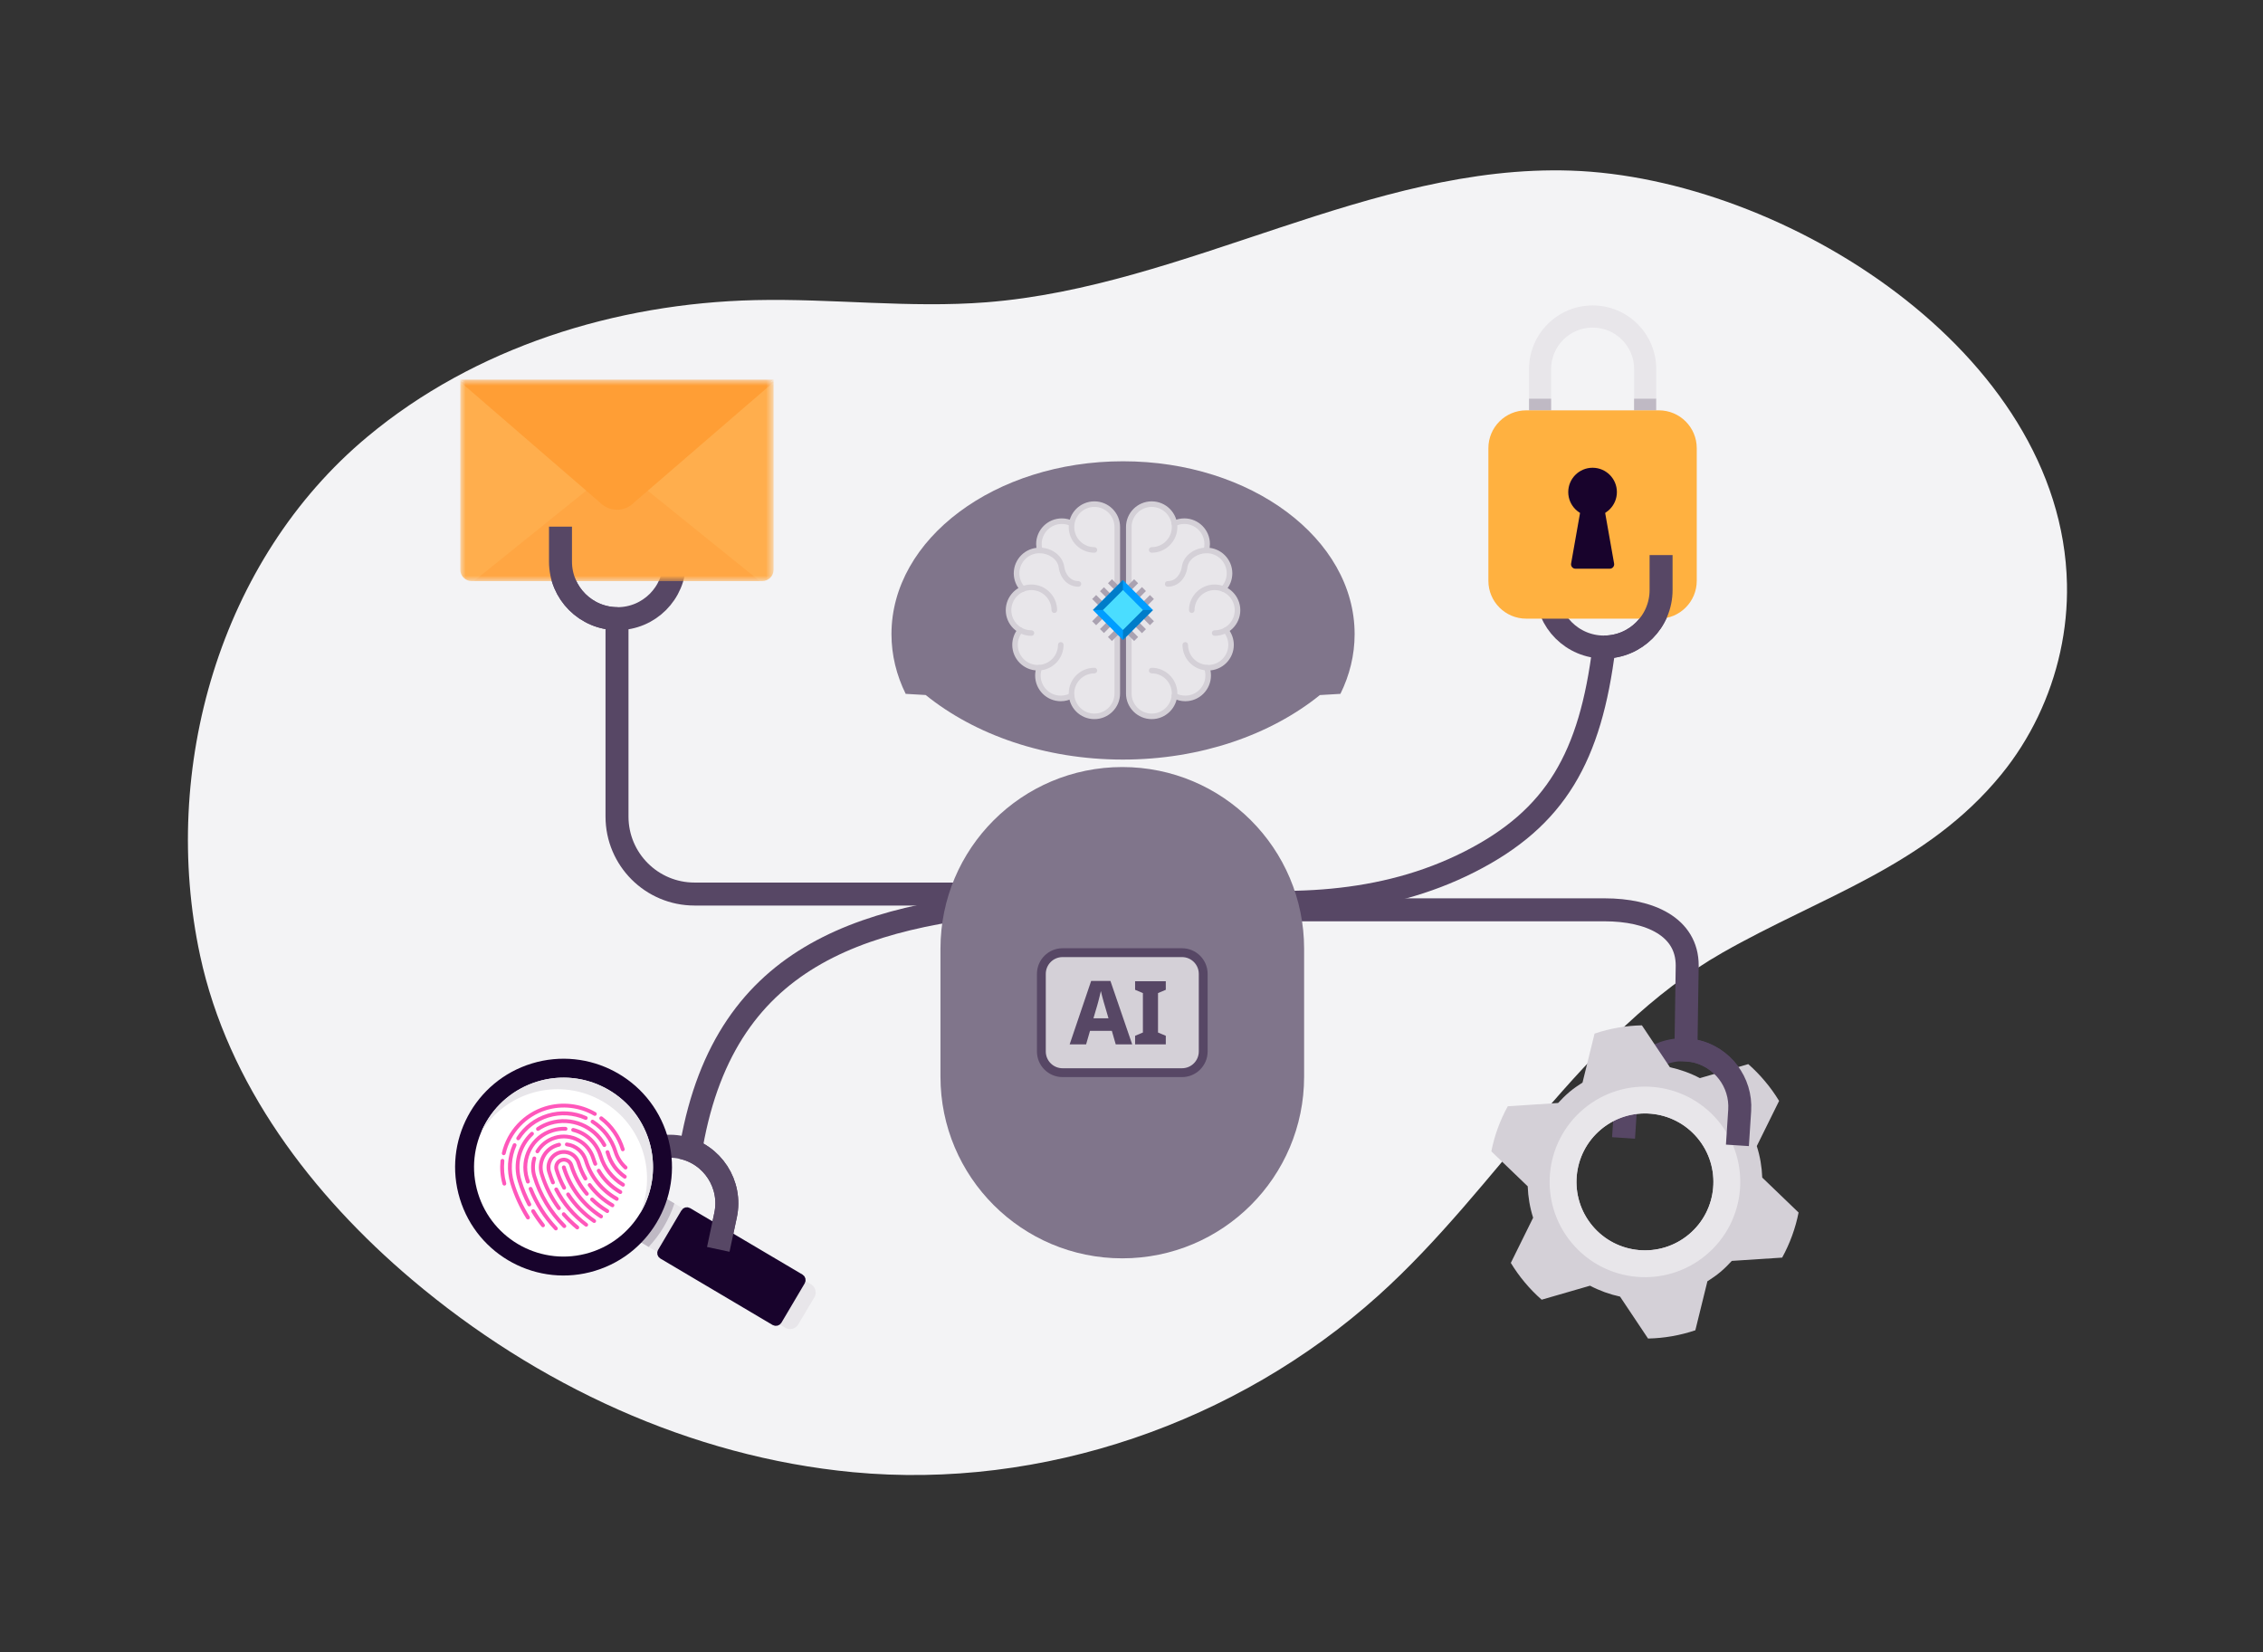
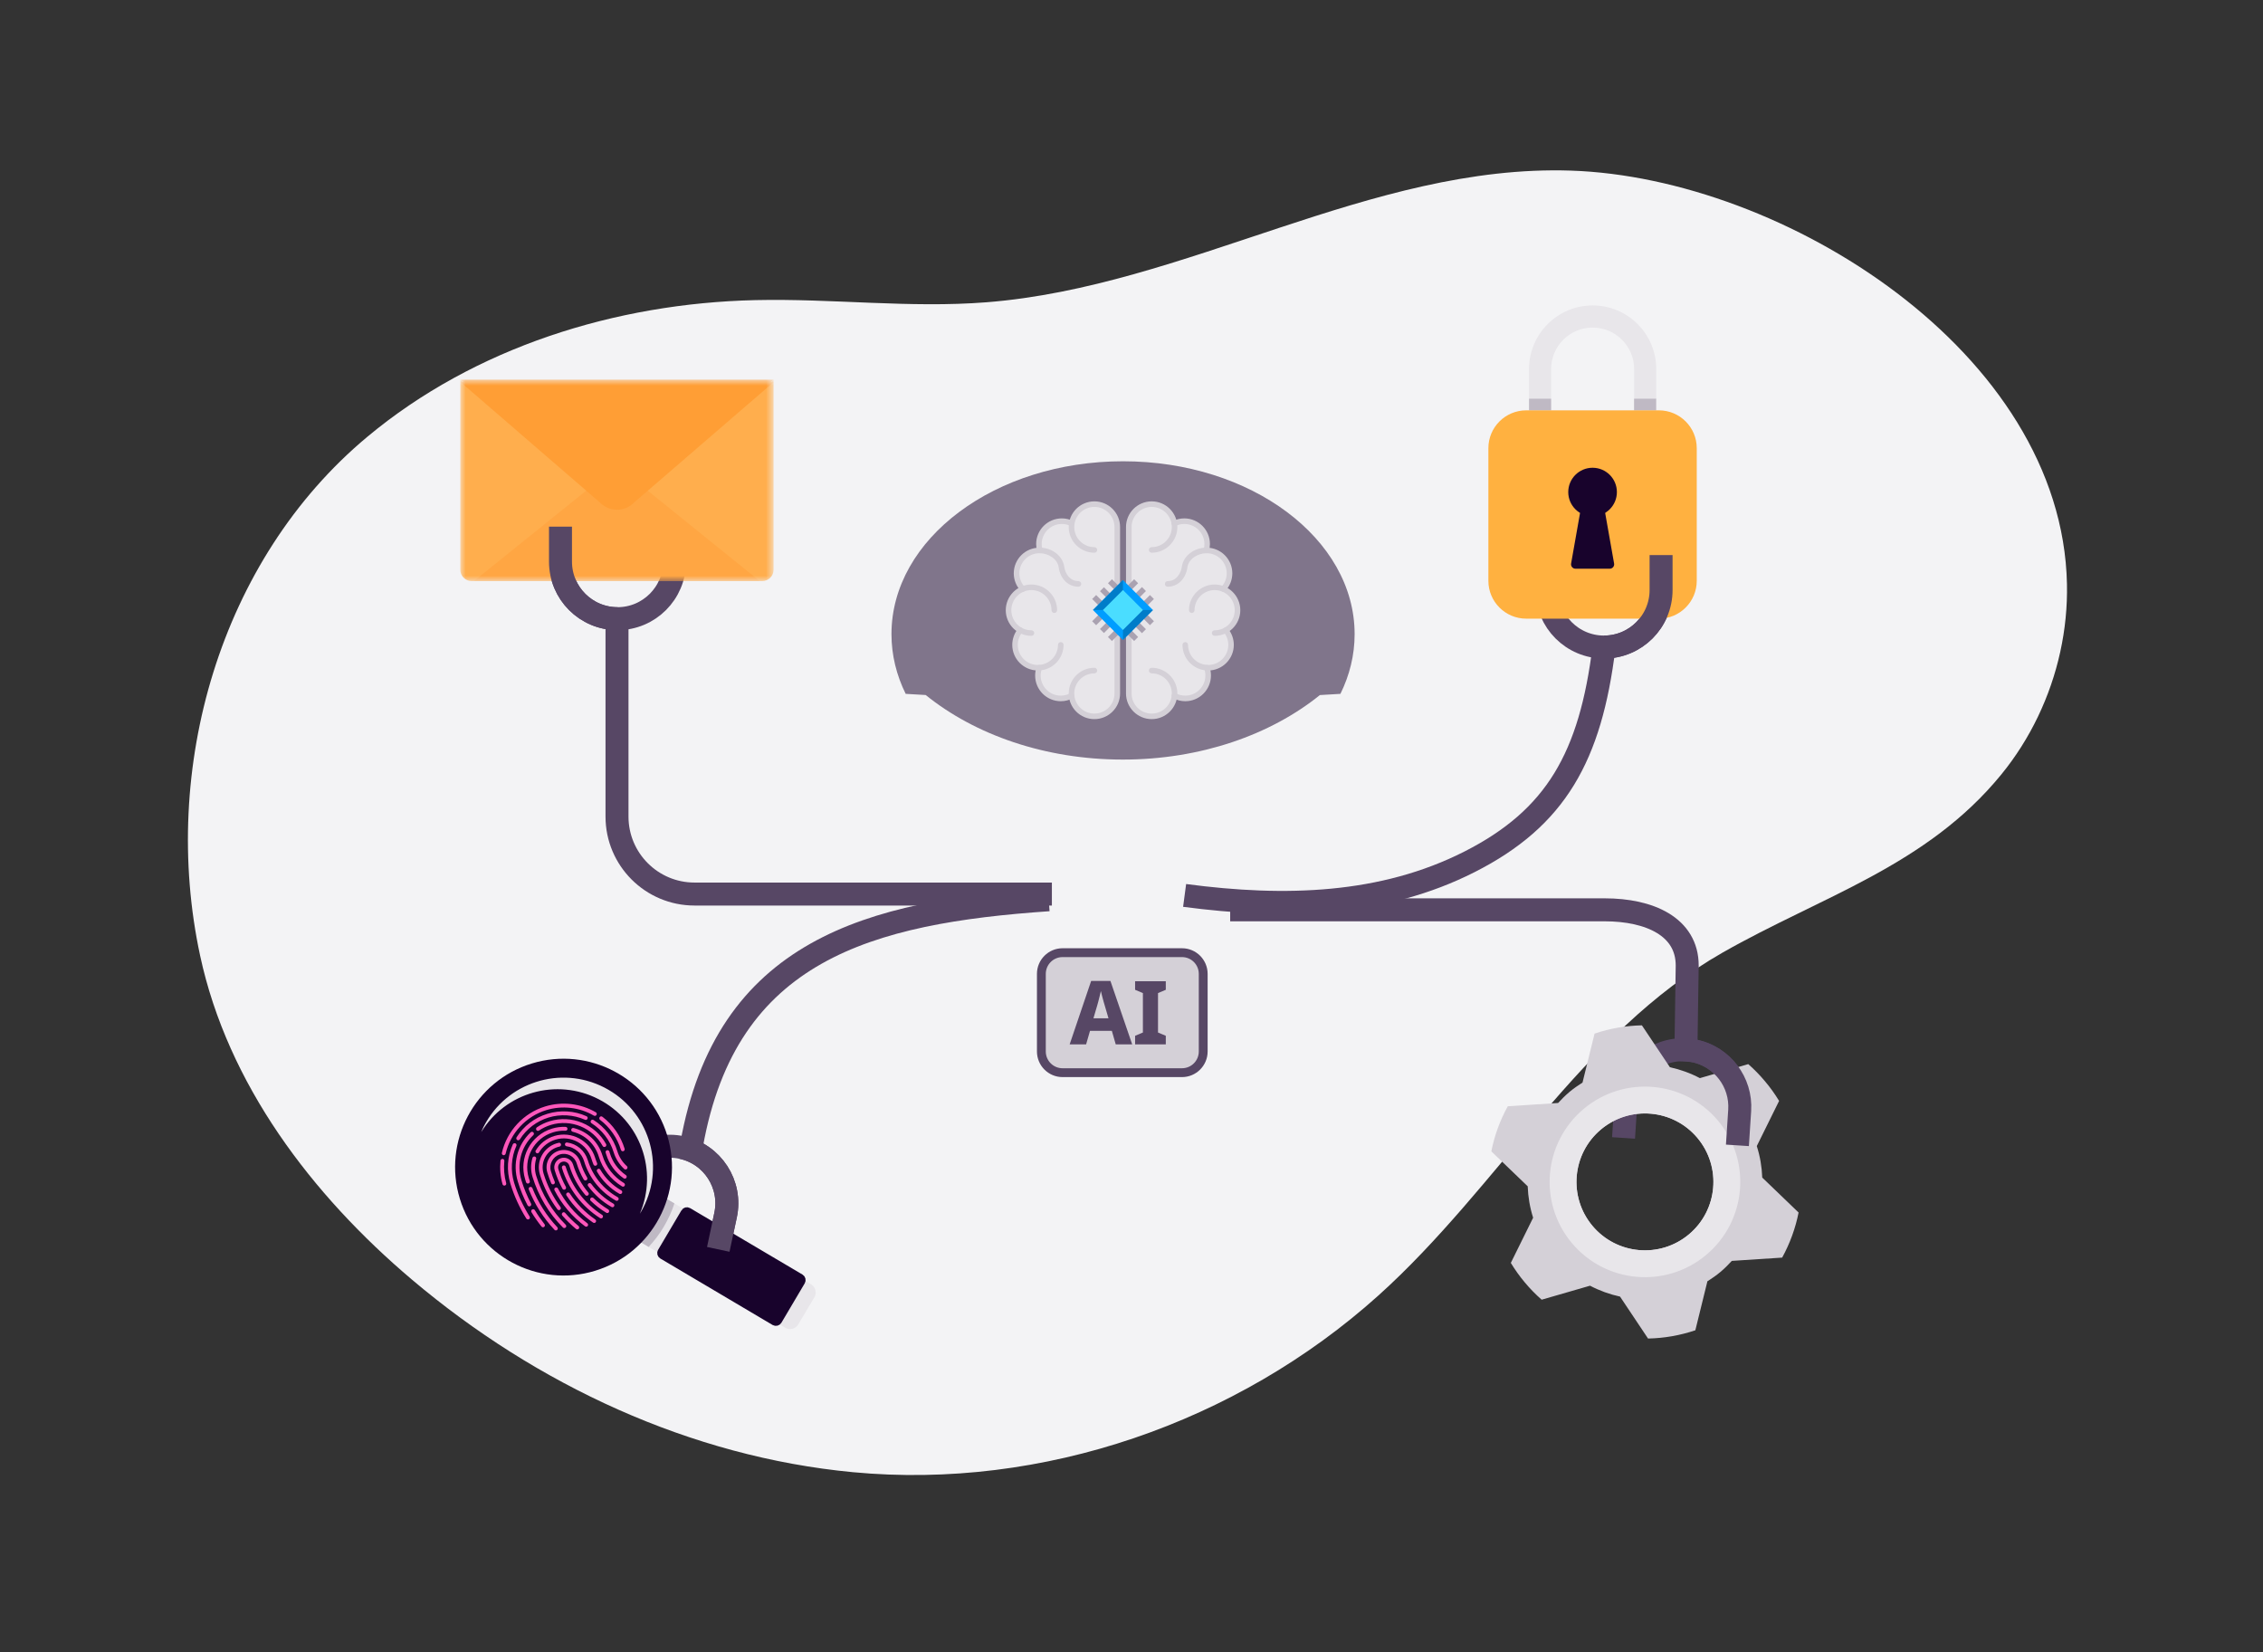
<svg xmlns="http://www.w3.org/2000/svg" width="226" height="165" viewBox="0 0 226 165" fill="none">
  <rect x="0" y="0" width="226" height="165" fill="#333333" stroke="none" />
  <path d="M205.749 65.115C206.239 62.884 206.47 60.599 206.422 58.316C205.937 35.149 178.1 17.745 156.896 17.039C136.872 16.372 118.494 28.617 98.52 30.187C90.843 30.791 83.13 29.796 75.431 29.971C61.479 30.291 47.402 34.685 36.686 43.62C21.929 55.924 15.981 76.816 19.985 95.436C22.745 108.268 31.125 119.321 41.147 127.798C53.565 138.301 68.987 145.491 85.181 147.023C104.119 148.813 123.539 142.06 137.64 129.392C149.73 118.531 157.909 103.181 172.032 95.132C181.88 89.521 192.406 86.487 199.87 77.338C202.756 73.801 204.771 69.571 205.75 65.113L205.749 65.115Z" fill="#F3F3F5" />
  <path fill-rule="evenodd" clip-rule="evenodd" d="M135.283 63.33C135.283 65.426 134.781 67.434 133.864 69.293H133.865C133.181 69.336 132.497 69.376 131.813 69.414C126.906 73.376 119.908 75.857 112.133 75.857C104.353 75.857 97.353 73.373 92.446 69.409C91.78 69.373 91.114 69.334 90.448 69.293C89.531 67.434 89.029 65.426 89.029 63.33C89.029 53.794 99.383 46.066 112.156 46.066C124.929 46.066 135.283 53.796 135.283 63.33Z" fill="#80758B" />
  <path d="M109.292 50.346C110.556 50.346 111.577 51.366 111.577 52.631V69.251C111.577 70.295 110.878 71.175 109.921 71.445C109.921 71.445 109.919 71.447 109.916 71.445C109.849 71.465 109.778 71.477 109.7 71.493C109.622 71.51 109.534 71.521 109.439 71.525C109.393 71.534 109.341 71.534 109.292 71.534C108.079 71.534 107.132 70.632 107.019 69.48C106.699 69.648 106.323 69.752 105.936 69.752C104.678 69.752 103.651 68.727 103.651 67.463C103.651 67.194 103.705 66.924 103.789 66.684C103.744 66.684 103.696 66.686 103.651 66.686C102.392 66.686 101.368 65.666 101.368 64.401C101.368 63.843 101.569 63.337 101.899 62.94C101.195 62.55 100.717 61.802 100.717 60.942C100.717 59.984 101.307 59.162 102.142 58.827C101.752 58.416 101.515 57.863 101.515 57.255C101.515 55.997 102.539 54.972 103.8 54.972H103.841C103.785 54.776 103.752 54.551 103.752 54.332C103.752 53.074 104.779 52.049 106.038 52.049C106.379 52.049 106.745 52.131 107.037 52.265C107.209 51.178 108.154 50.346 109.289 50.346H109.292Z" fill="#E8E6EA" />
  <path d="M106.73 52.631C106.73 54.045 107.879 55.197 109.293 55.197C109.448 55.197 109.574 55.072 109.574 54.916C109.574 54.76 109.448 54.641 109.293 54.641C108.183 54.641 107.284 53.74 107.284 52.633C107.284 51.526 108.183 50.624 109.293 50.624C110.402 50.624 111.301 51.526 111.301 52.633V69.255C111.301 70.364 110.399 71.263 109.293 71.263C108.186 71.263 107.284 70.362 107.284 69.255C107.284 68.148 108.183 67.246 109.293 67.246C109.448 67.246 109.574 67.123 109.574 66.969C109.574 66.816 109.448 66.688 109.293 66.688C107.879 66.688 106.73 67.839 106.73 69.255C106.73 70.671 107.879 71.817 109.293 71.817C110.706 71.817 111.859 70.669 111.859 69.255V52.631C111.859 51.217 110.709 50.069 109.293 50.069C107.876 50.069 106.73 51.217 106.73 52.631Z" fill="#D4D0D7" />
  <path d="M105.939 70.029C104.523 70.029 103.377 68.879 103.377 67.463C103.377 67.164 103.427 66.868 103.528 66.589C103.585 66.442 103.742 66.367 103.883 66.421C104.03 66.47 104.106 66.63 104.052 66.775C103.972 66.996 103.928 67.229 103.928 67.463C103.928 68.572 104.83 69.471 105.937 69.471C106.268 69.471 106.596 69.391 106.884 69.233C107.02 69.162 107.189 69.21 107.264 69.346C107.336 69.482 107.288 69.651 107.152 69.722C106.778 69.923 106.358 70.029 105.937 70.029H105.939Z" fill="#D4D0D7" />
  <path d="M103.652 66.96C102.238 66.96 101.092 65.812 101.092 64.4C101.092 63.804 101.302 63.222 101.686 62.759C101.781 62.642 101.959 62.627 102.076 62.725C102.192 62.824 102.212 62.997 102.11 63.114C101.81 63.477 101.643 63.933 101.643 64.4C101.643 65.507 102.545 66.409 103.652 66.409C103.693 66.409 103.73 66.409 103.766 66.4C104.828 66.342 105.66 65.462 105.66 64.398C105.66 64.247 105.786 64.124 105.937 64.124C106.088 64.124 106.216 64.247 106.216 64.398C106.216 65.756 105.156 66.876 103.807 66.956C103.76 66.956 103.706 66.958 103.652 66.958V66.96Z" fill="#D4D0D7" />
  <path d="M103.003 63.499C101.594 63.499 100.443 62.353 100.443 60.939C100.443 59.525 101.596 58.373 103.003 58.373C104.411 58.373 105.57 59.523 105.57 60.939C105.57 61.089 105.444 61.216 105.293 61.216C105.142 61.216 105.012 61.091 105.012 60.939C105.012 59.832 104.112 58.931 103.003 58.931C101.894 58.931 100.999 59.832 100.999 60.939C100.999 62.046 101.896 62.946 103.003 62.946C103.159 62.946 103.284 63.071 103.284 63.222C103.284 63.374 103.159 63.499 103.003 63.499Z" fill="#D4D0D7" />
  <path d="M102.144 59.102C102.072 59.102 101.997 59.072 101.941 59.013C101.491 58.535 101.242 57.913 101.242 57.255C101.242 55.841 102.395 54.693 103.809 54.693C103.824 54.693 103.845 54.693 103.867 54.693C105.082 54.711 106.128 55.521 106.278 56.579C106.381 57.303 106.861 58.034 107.698 58.034C107.854 58.034 107.977 58.159 107.977 58.315C107.977 58.471 107.854 58.592 107.698 58.592C106.682 58.592 105.891 57.813 105.728 56.657C105.603 55.792 104.671 55.26 103.845 55.247H103.811C102.704 55.247 101.802 56.146 101.802 57.255C101.802 57.77 101.997 58.259 102.351 58.635C102.457 58.747 102.453 58.92 102.343 59.024C102.286 59.076 102.217 59.102 102.148 59.102H102.144Z" fill="#D4D0D7" />
  <path d="M103.846 55.247C103.727 55.247 103.617 55.167 103.582 55.048C103.513 54.812 103.479 54.572 103.479 54.33C103.479 52.916 104.627 51.77 106.038 51.77C106.434 51.77 106.806 51.855 107.156 52.025C107.295 52.092 107.351 52.261 107.284 52.399C107.217 52.538 107.052 52.594 106.914 52.527C106.642 52.393 106.345 52.326 106.038 52.326C104.931 52.326 104.032 53.225 104.032 54.334C104.032 54.527 104.062 54.713 104.112 54.894C104.155 55.041 104.073 55.199 103.926 55.238C103.902 55.249 103.872 55.249 103.848 55.249L103.846 55.247Z" fill="#D4D0D7" />
  <path d="M115.02 50.346C113.755 50.346 112.734 51.366 112.734 52.631V69.251C112.734 70.295 113.433 71.175 114.391 71.445C114.391 71.445 114.391 71.447 114.395 71.445C114.462 71.465 114.533 71.477 114.611 71.493C114.691 71.51 114.778 71.521 114.873 71.525C114.918 71.534 114.972 71.534 115.02 71.534C116.233 71.534 117.18 70.632 117.292 69.48C117.612 69.648 117.986 69.752 118.375 69.752C119.634 69.752 120.66 68.727 120.66 67.463C120.66 67.194 120.606 66.924 120.522 66.684C120.568 66.684 120.615 66.686 120.66 66.686C121.919 66.686 122.944 65.666 122.944 64.401C122.944 63.843 122.743 63.337 122.41 62.94C123.117 62.55 123.59 61.802 123.59 60.942C123.59 59.984 123.002 59.162 122.165 58.827C122.554 58.416 122.792 57.863 122.792 57.255C122.792 55.997 121.765 54.972 120.507 54.972H120.466C120.522 54.776 120.555 54.551 120.555 54.332C120.555 53.074 119.528 52.049 118.269 52.049C117.928 52.049 117.562 52.131 117.27 52.265C117.097 51.178 116.15 50.346 115.018 50.346H115.02Z" fill="#E8E6EA" />
  <path d="M117.58 52.631C117.58 54.045 116.427 55.197 115.018 55.197C114.862 55.197 114.736 55.072 114.736 54.916C114.736 54.76 114.862 54.641 115.018 54.641C116.125 54.641 117.026 53.74 117.026 52.633C117.026 51.526 116.127 50.624 115.018 50.624C113.908 50.624 113.009 51.526 113.009 52.633V69.255C113.009 70.364 113.911 71.263 115.018 71.263C116.125 71.263 117.026 70.362 117.026 69.255C117.026 68.148 116.127 67.246 115.018 67.246C114.862 67.246 114.736 67.123 114.736 66.969C114.736 66.816 114.862 66.688 115.018 66.688C116.427 66.688 117.58 67.839 117.58 69.255C117.58 70.671 116.427 71.817 115.018 71.817C113.608 71.817 112.451 70.669 112.451 69.255V52.631C112.451 51.217 113.601 50.069 115.018 50.069C116.434 50.069 117.58 51.217 117.58 52.631Z" fill="#D4D0D7" />
  <path d="M118.372 70.029C119.784 70.029 120.934 68.879 120.934 67.463C120.934 67.164 120.887 66.868 120.783 66.589C120.729 66.442 120.569 66.367 120.424 66.421C120.282 66.47 120.206 66.63 120.26 66.775C120.34 66.996 120.377 67.229 120.377 67.463C120.377 68.572 119.479 69.471 118.37 69.471C118.035 69.471 117.711 69.391 117.423 69.233C117.287 69.162 117.118 69.21 117.043 69.346C116.971 69.482 117.019 69.651 117.155 69.722C117.529 69.923 117.949 70.029 118.37 70.029H118.372Z" fill="#D4D0D7" />
  <path d="M120.658 66.96C122.072 66.96 123.218 65.812 123.218 64.4C123.218 63.804 123.008 63.222 122.623 62.759C122.528 62.642 122.351 62.627 122.234 62.725C122.118 62.824 122.098 62.997 122.2 63.114C122.5 63.477 122.667 63.933 122.667 64.4C122.667 65.507 121.765 66.409 120.658 66.409C120.617 66.409 120.58 66.409 120.541 66.4C119.48 66.342 118.647 65.462 118.647 64.398C118.647 64.247 118.522 64.124 118.371 64.124C118.219 64.124 118.092 64.247 118.092 64.398C118.092 65.756 119.151 66.876 120.5 66.956C120.546 66.956 120.602 66.958 120.656 66.958L120.658 66.96Z" fill="#D4D0D7" />
  <path d="M121.307 63.499C122.716 63.499 123.866 62.353 123.866 60.939C123.866 59.525 122.714 58.373 121.307 58.373C119.899 58.373 118.74 59.523 118.74 60.939C118.74 61.089 118.866 61.216 119.017 61.216C119.168 61.216 119.296 61.091 119.296 60.939C119.296 59.832 120.197 58.931 121.304 58.931C122.411 58.931 123.309 59.832 123.309 60.939C123.309 62.046 122.411 62.946 121.304 62.946C121.149 62.946 121.023 63.071 121.023 63.222C121.023 63.374 121.149 63.499 121.304 63.499H121.307Z" fill="#D4D0D7" />
  <path d="M122.167 59.102C122.239 59.102 122.314 59.072 122.37 59.013C122.82 58.535 123.069 57.913 123.069 57.255C123.069 55.841 121.916 54.693 120.502 54.693C120.487 54.693 120.466 54.693 120.444 54.693C119.229 54.711 118.183 55.521 118.033 56.579C117.93 57.303 117.45 58.034 116.613 58.034C116.457 58.034 116.334 58.159 116.334 58.315C116.334 58.471 116.457 58.592 116.613 58.592C117.629 58.592 118.42 57.813 118.583 56.657C118.708 55.792 119.64 55.26 120.466 55.247H120.5C121.607 55.247 122.509 56.146 122.509 57.255C122.509 57.77 122.314 58.259 121.96 58.635C121.856 58.747 121.858 58.92 121.97 59.024C122.027 59.076 122.094 59.102 122.163 59.102H122.167Z" fill="#D4D0D7" />
  <path d="M120.466 55.247C120.583 55.247 120.695 55.167 120.73 55.048C120.799 54.812 120.833 54.572 120.833 54.33C120.833 52.916 119.688 51.77 118.274 51.77C117.878 51.77 117.506 51.855 117.156 52.025C117.017 52.092 116.961 52.261 117.028 52.399C117.095 52.538 117.26 52.594 117.398 52.527C117.67 52.393 117.967 52.326 118.274 52.326C119.381 52.326 120.282 53.225 120.282 54.334C120.282 54.527 120.252 54.713 120.202 54.894C120.159 55.041 120.241 55.199 120.388 55.238C120.412 55.249 120.442 55.249 120.468 55.249L120.466 55.247Z" fill="#D4D0D7" />
  <path d="M113.662 58.245L113.264 57.847L109.071 62.04L109.469 62.438L113.662 58.245Z" fill="#AAA2B1" />
  <path d="M114.441 59.026L114.043 58.628L109.85 62.821L110.248 63.218L114.441 59.026Z" fill="#AAA2B1" />
  <path d="M115.238 59.823L114.84 59.425L110.647 63.618L111.045 64.016L115.238 59.823Z" fill="#AAA2B1" />
  <path d="M109.47 59.423L109.072 59.821L113.265 64.014L113.663 63.616L109.47 59.423Z" fill="#AAA2B1" />
  <path d="M110.25 58.644L109.852 59.041L114.044 63.234L114.442 62.836L110.25 58.644Z" fill="#AAA2B1" />
  <path d="M111.048 57.846L110.65 58.244L114.843 62.436L115.241 62.038L111.048 57.846Z" fill="#AAA2B1" />
  <path d="M115.139 60.92L112.145 57.925L109.15 60.92L112.145 63.915L115.139 60.92Z" fill="#009DFF" />
  <path d="M112.145 57.925L112.145 60.921L109.15 60.92L112.145 57.925Z" fill="#007CC9" />
  <path d="M115.141 60.92L112.147 60.922L112.147 63.915L115.141 60.92Z" fill="#007CC9" />
  <path d="M114.141 60.92L112.145 58.923L110.148 60.92L112.145 62.917L114.141 60.92Z" fill="#4ADDFF" />
  <path d="M118.305 89.423C128.356 90.756 138.117 90.451 146.755 86.069C155.392 81.688 158.838 75.572 160.191 64.619" stroke="#574765" stroke-width="2.295" stroke-miterlimit="10" />
  <path d="M104.738 89.854C86.83 91.087 72.524 94.831 69.059 114.386" stroke="#574765" stroke-width="2.295" stroke-miterlimit="10" />
  <path d="M105.049 89.286H69.359C65.085 89.286 61.619 85.822 61.619 81.549V62.143" stroke="#574765" stroke-width="2.295" stroke-miterlimit="10" />
  <path d="M122.855 90.861H160.256C164.735 90.861 168.497 92.543 168.497 96.426L168.365 105.164" stroke="#574765" stroke-width="2.295" stroke-miterlimit="10" />
-   <path d="M130.238 94.744C130.238 84.724 122.109 76.602 112.08 76.602C102.052 76.602 93.922 84.724 93.922 94.744V107.523C93.922 117.543 102.052 125.666 112.08 125.666C122.109 125.666 130.238 117.543 130.238 107.523V94.744Z" fill="#80758B" />
  <rect x="103.904" y="94.887" width="16.351" height="12.408" rx="2.783" fill="#D4D0D7" />
  <path d="M111.426 104.298L111.037 102.947H108.856L108.467 104.298H106.824L108.97 97.965H110.896L113.069 104.298H111.426ZM110.702 101.692L110.331 100.429C110.301 100.323 110.26 100.182 110.207 100.005C110.16 99.823 110.11 99.637 110.057 99.449C110.01 99.26 109.972 99.102 109.942 98.972C109.913 99.102 109.874 99.263 109.827 99.458C109.78 99.646 109.733 99.832 109.686 100.014C109.639 100.191 109.601 100.329 109.571 100.429L109.2 101.692H110.702Z" fill="#574765" />
  <path d="M116.425 104.298H113.36V103.441L114.138 103.114V99.175L113.36 98.848V97.992H116.425V98.848L115.648 99.175V103.114L116.425 103.441V104.298Z" fill="#574765" />
  <path fill-rule="evenodd" clip-rule="evenodd" d="M103.557 97.259C103.557 95.844 104.703 94.698 106.118 94.698H118.042C119.456 94.698 120.603 95.844 120.603 97.259V105.005C120.603 106.42 119.456 107.566 118.042 107.566H106.118C104.703 107.566 103.557 106.42 103.557 105.005V97.259ZM106.118 95.581C105.191 95.581 104.44 96.332 104.44 97.259V105.005C104.44 105.932 105.191 106.683 106.118 106.683H118.042C118.969 106.683 119.72 105.932 119.72 105.005V97.259C119.72 96.332 118.969 95.581 118.042 95.581H106.118Z" fill="#574765" />
  <path d="M67.37 52.597V56.088C67.37 59.234 64.818 61.784 61.671 61.784C58.524 61.784 55.973 59.234 55.973 56.088V52.597" stroke="#574765" stroke-width="2.295" stroke-miterlimit="10" />
  <path d="M165.887 55.432V58.922C165.887 62.069 163.336 64.619 160.189 64.619C157.042 64.619 154.49 62.069 154.49 58.922V55.432" stroke="#574765" stroke-width="2.295" stroke-miterlimit="10" />
  <path d="M162.139 113.643L162.366 110.159C162.571 107.02 165.282 104.64 168.422 104.845C171.562 105.049 173.943 107.76 173.738 110.899L173.511 114.382" stroke="#574765" stroke-width="2.295" stroke-miterlimit="10" />
  <path d="M60.588 122.392L61.317 118.977C61.975 115.9 65.003 113.94 68.079 114.598C71.156 115.255 73.118 118.282 72.46 121.357L71.731 124.772" stroke="#574765" stroke-width="2.295" stroke-miterlimit="10" />
  <path d="M159.052 51.438C155.555 51.438 152.701 48.594 152.701 45.089V36.85C152.701 33.354 155.546 30.502 159.052 30.502C162.558 30.502 165.403 33.345 165.403 36.85V45.089C165.403 48.585 162.558 51.438 159.052 51.438ZM159.052 32.713C156.766 32.713 154.904 34.574 154.904 36.861V45.099C154.904 47.385 156.766 49.248 159.052 49.248C161.339 49.248 163.2 47.387 163.2 45.099V36.861C163.2 34.575 161.339 32.713 159.052 32.713Z" fill="#E8E6EA" />
  <path d="M154.904 39.817H152.703V40.979H154.904V39.817Z" fill="#BFB9C4" />
  <path d="M165.395 39.817H163.193V40.979H165.395V39.817Z" fill="#BFB9C4" />
  <path d="M165.67 40.98H152.421C150.333 40.98 148.641 42.672 148.641 44.758V58.004C148.641 60.09 150.333 61.783 152.421 61.783H165.67C167.758 61.783 169.45 60.09 169.45 58.004V44.758C169.45 42.672 167.758 40.98 165.67 40.98Z" fill="#FFB140" />
  <path d="M159.046 51.569C160.387 51.569 161.475 50.481 161.475 49.141C161.475 47.801 160.387 46.713 159.046 46.713C157.705 46.713 156.617 47.801 156.617 49.141C156.617 50.481 157.705 51.569 159.046 51.569Z" fill="#18032C" />
  <path d="M160.758 56.795H157.337C157.063 56.795 156.855 56.55 156.903 56.276L157.915 50.551H160.184L161.196 56.276C161.244 56.55 161.036 56.795 160.762 56.795H160.758Z" fill="#18032C" />
  <path d="M175.99 117.594C175.951 116.535 175.775 115.479 175.446 114.455L177.674 109.944C177.263 109.267 176.799 108.613 176.272 107.991C175.752 107.367 175.19 106.793 174.594 106.27L169.763 107.669C168.812 107.168 167.804 106.807 166.769 106.581L163.972 102.397C162.377 102.427 160.784 102.703 159.246 103.222L158.041 108.115C157.596 108.396 157.161 108.696 156.746 109.041C156.334 109.388 155.96 109.763 155.605 110.15L150.577 110.479C149.794 111.897 149.245 113.421 148.936 114.981L152.568 118.472C152.607 119.531 152.783 120.587 153.11 121.611L150.882 126.122C151.293 126.798 151.757 127.453 152.282 128.076C152.803 128.699 153.365 129.274 153.962 129.796L158.793 128.399C159.744 128.9 160.752 129.261 161.789 129.487L164.586 133.675C166.18 133.644 167.774 133.369 169.31 132.85L170.515 127.957C170.962 127.676 171.395 127.375 171.81 127.03C172.224 126.684 172.596 126.309 172.951 125.921L177.979 125.593C178.76 124.174 179.311 122.651 179.62 121.09L175.99 117.599V117.596V117.594ZM168.664 123.275C165.768 125.697 161.455 125.317 159.031 122.422C156.608 119.526 156.988 115.214 159.885 112.791C162.781 110.369 167.094 110.749 169.518 113.645C171.941 116.54 171.561 120.852 168.664 123.275Z" fill="#D4D0D7" />
  <path d="M171.577 111.923C168.2 107.893 162.198 107.362 158.167 110.735C154.136 114.111 153.603 120.111 156.979 124.141C160.356 128.17 166.358 128.702 170.389 125.328C174.42 121.953 174.951 115.952 171.578 111.923H171.575H171.577ZM168.668 123.273C165.771 125.696 161.458 125.315 159.034 122.42C156.611 119.525 156.992 115.213 159.888 112.79C162.784 110.367 167.098 110.748 169.521 113.643C171.945 116.539 171.564 120.851 168.668 123.273Z" fill="#E8E6EA" />
  <path d="M60.066 121.739L62.637 117.393L80.99 128.253C81.44 128.522 81.598 129.103 81.328 129.556L79.719 132.267C79.448 132.72 78.869 132.868 78.419 132.599L60.066 121.739Z" fill="#E8E6EA" />
  <path d="M68.396 121.078L66.068 125.015C65.993 125.13 66.038 125.274 66.148 125.342L77.364 131.981C77.483 132.047 77.622 132.011 77.696 131.895L80.024 127.958C80.09 127.846 80.054 127.699 79.944 127.631L68.719 120.994C68.609 120.927 68.461 120.964 68.396 121.076V121.078Z" fill="#18032C" stroke="#18032C" stroke-width="0.795" stroke-miterlimit="10" />
  <path d="M62.639 117.395L67.35 120.182C67.094 120.97 66.743 121.744 66.304 122.489C65.867 123.238 65.347 123.915 64.778 124.526L60.07 121.741L62.641 117.397V117.393L62.639 117.395Z" fill="#BFB9C4" />
  <path d="M59.437 126.906C65.158 125.161 68.382 119.11 66.636 113.394C64.89 107.678 58.836 104.459 53.114 106.206C47.401 107.95 44.178 114 45.924 119.716C47.67 125.433 53.724 128.652 59.437 126.908V126.906Z" fill="#18032C" />
-   <path d="M58.884 125.099C63.605 123.657 66.267 118.664 64.825 113.945C63.385 109.226 58.387 106.571 53.666 108.012C48.945 109.454 46.292 114.443 47.734 119.162C49.176 123.881 54.164 126.54 58.884 125.099Z" fill="white" />
  <path d="M59.77 109.766C63.968 111.921 65.728 116.937 63.901 121.208C64.014 121.025 64.125 120.836 64.224 120.641C66.484 116.252 64.749 110.867 60.362 108.611C55.974 106.355 50.585 108.081 48.325 112.47C48.226 112.665 48.137 112.861 48.059 113.06C50.468 109.094 55.572 107.612 59.77 109.766Z" fill="#E8E6EA" />
  <path d="M59.568 111.348C59.628 111.256 59.593 111.14 59.508 111.084C57.984 110.193 56.138 109.982 54.446 110.497C52.291 111.155 50.633 112.929 50.123 115.129C50.095 115.234 50.157 115.337 50.264 115.36C50.296 115.369 50.335 115.365 50.361 115.357C50.425 115.337 50.479 115.285 50.496 115.214C50.98 113.149 52.538 111.48 54.557 110.863C56.149 110.378 57.881 110.579 59.31 111.414C59.406 111.466 59.516 111.437 59.568 111.347V111.348ZM62.253 114.964C62.352 114.933 62.409 114.827 62.379 114.726C61.988 113.444 61.221 112.335 60.158 111.526C60.069 111.462 59.954 111.476 59.89 111.562C59.826 111.645 59.843 111.766 59.922 111.832C60.919 112.593 61.645 113.631 62.013 114.837C62.043 114.939 62.15 114.996 62.251 114.965L62.253 114.964ZM50.184 118.261C50.216 118.364 50.313 118.424 50.424 118.394C50.523 118.364 50.582 118.259 50.552 118.16C50.351 117.434 50.292 116.69 50.365 115.95C50.383 115.842 50.303 115.748 50.2 115.737C50.096 115.724 50 115.803 49.984 115.909C49.908 116.698 49.97 117.488 50.185 118.259L50.184 118.261ZM51.919 113.785C52.575 112.742 53.601 111.963 54.783 111.603C55.966 111.242 57.271 111.316 58.421 111.825C58.467 111.844 58.508 111.848 58.553 111.834C58.608 111.818 58.647 111.782 58.67 111.729C58.72 111.631 58.675 111.517 58.572 111.475C57.351 110.925 55.962 110.838 54.669 111.233C53.377 111.627 52.299 112.456 51.588 113.581C51.535 113.668 51.562 113.787 51.649 113.846C51.736 113.904 51.857 113.876 51.908 113.787L51.917 113.783L51.919 113.785ZM62.338 116.741C62.391 116.789 62.466 116.8 62.53 116.782C62.557 116.773 62.592 116.755 62.614 116.729C62.688 116.649 62.681 116.528 62.601 116.457C62.148 116.048 61.821 115.527 61.645 114.951C61.252 113.666 60.409 112.566 59.276 111.851C59.189 111.793 59.068 111.821 59.017 111.91C58.955 112.001 58.981 112.118 59.077 112.175C60.126 112.841 60.916 113.865 61.282 115.061C61.477 115.703 61.844 116.284 62.342 116.743L62.338 116.741ZM51.215 114.279C50.658 115.515 50.577 116.908 50.973 118.208C51.346 119.432 51.883 120.603 52.564 121.695C52.616 121.766 52.707 121.8 52.788 121.775C52.797 121.771 52.815 121.764 52.833 121.755C52.925 121.7 52.948 121.579 52.892 121.49C52.23 120.429 51.702 119.29 51.339 118.099C50.977 116.908 51.05 115.589 51.565 114.441C51.615 114.343 51.57 114.23 51.476 114.185C51.373 114.143 51.258 114.185 51.217 114.281L51.215 114.279ZM51.709 117.982C51.962 118.808 52.287 119.615 52.689 120.376C52.735 120.46 52.835 120.495 52.916 120.47C52.934 120.465 52.943 120.461 52.952 120.456C53.046 120.406 53.08 120.291 53.032 120.196C52.646 119.457 52.319 118.675 52.074 117.872C51.579 116.252 52.036 114.523 53.261 113.36C53.338 113.286 53.341 113.167 53.268 113.088C53.196 113.012 53.066 113.01 52.989 113.085C51.665 114.347 51.174 116.226 51.711 117.984L51.709 117.982ZM53.564 112.85C53.62 112.939 53.747 112.961 53.828 112.904C54.191 112.66 54.591 112.47 55.009 112.342C57.009 111.731 59.18 112.619 60.187 114.446C60.231 114.528 60.322 114.566 60.414 114.537C60.423 114.534 60.432 114.532 60.45 114.521C60.544 114.471 60.578 114.354 60.53 114.26C59.436 112.273 57.073 111.309 54.899 111.972C54.444 112.111 54.01 112.317 53.622 112.58C53.532 112.641 53.508 112.76 53.565 112.849L53.564 112.85ZM60.542 115.287C60.841 116.263 61.44 117.09 62.286 117.676C62.336 117.71 62.398 117.719 62.454 117.701C62.489 117.69 62.532 117.664 62.551 117.628C62.614 117.541 62.598 117.42 62.509 117.36C61.739 116.823 61.181 116.071 60.907 115.177L60.85 114.99C60.809 114.891 60.708 114.85 60.605 114.873C60.507 114.909 60.45 115.019 60.489 115.117L60.542 115.289V115.287ZM53.075 121.053C53.377 121.551 53.713 122.036 54.081 122.491C54.131 122.555 54.216 122.576 54.289 122.553C54.307 122.548 54.334 122.536 54.349 122.521C54.429 122.457 54.442 122.336 54.376 122.253C54.031 121.807 53.699 121.336 53.411 120.852C53.354 120.763 53.235 120.733 53.142 120.788C53.05 120.843 53.027 120.961 53.075 121.053ZM52.909 117.939C52.87 117.843 52.84 117.747 52.81 117.648C52.219 115.716 53.315 113.666 55.242 113.078C55.642 112.955 56.053 112.902 56.476 112.921C56.577 112.929 56.672 112.843 56.67 112.742C56.677 112.635 56.6 112.545 56.488 112.539C56.035 112.516 55.575 112.575 55.128 112.712C52.991 113.364 51.793 115.627 52.443 117.761L52.536 118.065C52.575 118.163 52.673 118.22 52.772 118.19L52.781 118.186C52.881 118.152 52.938 118.044 52.906 117.943L52.909 117.939ZM52.812 118.791C53.407 120.285 54.27 121.642 55.374 122.815C55.422 122.873 55.505 122.888 55.569 122.868C55.596 122.859 55.623 122.845 55.646 122.825C55.722 122.752 55.726 122.632 55.653 122.555C54.579 121.414 53.748 120.099 53.167 118.65C53.128 118.552 53.016 118.511 52.916 118.543C52.819 118.583 52.774 118.693 52.813 118.792L52.812 118.791ZM59.804 115.511C60.183 116.748 61.001 117.804 62.123 118.481C62.171 118.511 62.222 118.517 62.278 118.501C62.324 118.487 62.354 118.46 62.381 118.417C62.441 118.325 62.407 118.209 62.32 118.152C61.284 117.525 60.517 116.549 60.167 115.401C59.749 114.031 58.679 113.001 57.288 112.651C57.182 112.626 57.081 112.689 57.054 112.792C57.025 112.895 57.088 113 57.194 113.025C58.455 113.339 59.424 114.27 59.803 115.511H59.804ZM53.183 117.532C53.764 119.434 54.815 121.181 56.218 122.585C56.273 122.637 56.348 122.653 56.412 122.633C56.439 122.624 56.474 122.608 56.497 122.585C56.574 122.509 56.567 122.39 56.494 122.313C55.134 120.954 54.109 119.262 53.548 117.42C53.38 116.869 53.38 116.29 53.542 115.742C53.571 115.643 53.517 115.532 53.42 115.502C53.311 115.474 53.21 115.529 53.179 115.63C52.991 116.251 52.993 116.908 53.183 117.53V117.532ZM59.627 117.011C60.155 117.925 60.925 118.687 61.851 119.217C61.899 119.244 61.959 119.247 62.006 119.233C62.052 119.219 62.091 119.189 62.118 119.144C62.169 119.052 62.142 118.934 62.048 118.883C61.181 118.387 60.455 117.673 59.956 116.819C59.907 116.725 59.788 116.693 59.696 116.75C59.603 116.803 59.57 116.922 59.627 117.013V117.011ZM55.973 120.545C55.226 119.533 54.654 118.408 54.284 117.196C53.942 116.078 54.575 114.893 55.694 114.551C55.749 114.535 55.822 114.516 55.879 114.505C55.98 114.48 56.049 114.381 56.028 114.278C56.007 114.175 55.905 114.105 55.804 114.128C55.729 114.144 55.654 114.162 55.583 114.185C54.264 114.587 53.519 115.987 53.923 117.308C54.305 118.561 54.89 119.727 55.667 120.772C55.717 120.838 55.804 120.863 55.877 120.842C55.895 120.836 55.921 120.824 55.937 120.811C56.017 120.749 56.04 120.628 55.975 120.543L55.973 120.545ZM58.734 118.453C59.362 119.301 60.142 120.003 61.07 120.536C61.118 120.563 61.17 120.57 61.216 120.556C61.271 120.54 61.301 120.511 61.328 120.468C61.38 120.378 61.353 120.257 61.259 120.207C60.379 119.702 59.637 119.034 59.043 118.231C58.978 118.145 58.862 118.126 58.771 118.19C58.691 118.252 58.668 118.373 58.734 118.458V118.453ZM55.381 118.869C56.113 120.289 57.139 121.501 58.428 122.466C58.48 122.504 58.542 122.514 58.597 122.498C58.633 122.488 58.666 122.464 58.695 122.431C58.759 122.345 58.741 122.226 58.652 122.162C57.413 121.227 56.428 120.058 55.722 118.691C55.674 118.597 55.553 118.563 55.459 118.609C55.365 118.657 55.331 118.775 55.379 118.867L55.381 118.869ZM58.994 119.921C59.461 120.376 59.982 120.779 60.551 121.115C60.599 121.144 60.651 121.151 60.706 121.135C60.741 121.124 60.782 121.094 60.809 121.051C60.861 120.963 60.836 120.843 60.748 120.787C60.212 120.463 59.708 120.081 59.266 119.644C59.184 119.573 59.065 119.573 58.988 119.649C58.921 119.722 58.919 119.845 58.992 119.919L58.994 119.921ZM56.12 116.636C56.752 118.702 58.101 120.483 59.927 121.647C59.977 121.679 60.028 121.686 60.084 121.668C60.13 121.654 60.162 121.629 60.188 121.588C60.222 121.537 60.224 121.48 60.21 121.428C60.197 121.386 60.176 121.346 60.128 121.323C58.386 120.207 57.098 118.499 56.494 116.521C56.464 116.419 56.357 116.363 56.255 116.393C56.154 116.423 56.09 116.533 56.12 116.634V116.636Z" fill="#FF57BB" />
  <path d="M53.501 114.889C53.449 114.978 53.484 115.095 53.57 115.15C53.666 115.203 53.776 115.175 53.83 115.086C54.199 114.473 54.777 114.023 55.469 113.812C56.987 113.348 58.603 114.212 59.069 115.735C59.128 115.927 59.196 116.117 59.272 116.302C59.309 116.394 59.414 116.44 59.505 116.412L59.523 116.407C59.619 116.366 59.674 116.25 59.626 116.156C59.553 115.984 59.498 115.804 59.434 115.626C58.907 113.901 57.076 112.923 55.357 113.447C54.583 113.684 53.925 114.196 53.509 114.889H53.499H53.501ZM56.15 121.383C56.568 121.869 57.033 122.322 57.528 122.734C57.581 122.777 57.643 122.789 57.707 122.77C57.743 122.759 57.768 122.741 57.798 122.708C57.864 122.628 57.855 122.505 57.775 122.436C57.297 122.039 56.843 121.602 56.441 121.131C56.377 121.049 56.255 121.04 56.176 121.108C56.098 121.177 56.086 121.3 56.15 121.382V121.383ZM58.331 115.961C58.842 117.633 59.965 119.032 61.503 119.898C61.551 119.924 61.603 119.93 61.647 119.915C61.692 119.901 61.742 119.869 61.759 119.826C61.811 119.734 61.784 119.615 61.69 119.565C60.246 118.746 59.178 117.429 58.696 115.85C58.41 114.912 57.602 114.224 56.63 114.098C56.527 114.084 56.429 114.158 56.422 114.261C56.404 114.366 56.484 114.462 56.587 114.475C57.407 114.583 58.091 115.166 58.333 115.961H58.331ZM55.398 118.012C55.255 117.674 55.127 117.324 55.021 116.972C54.804 116.261 55.209 115.506 55.919 115.289C56.628 115.072 57.378 115.475 57.595 116.186C57.768 116.748 58.002 117.292 58.296 117.795C58.349 117.871 58.44 117.907 58.522 117.882C58.539 117.877 58.548 117.873 58.566 117.864C58.658 117.811 58.683 117.695 58.635 117.601C58.351 117.125 58.123 116.609 57.96 116.076C57.681 115.162 56.717 114.645 55.808 114.923C54.9 115.2 54.379 116.17 54.658 117.084C54.77 117.45 54.9 117.813 55.047 118.163C55.087 118.261 55.2 118.305 55.298 118.266C55.394 118.225 55.44 118.111 55.399 118.013L55.398 118.012ZM56.573 119.384C57.277 120.452 58.163 121.368 59.231 122.098C59.281 122.132 59.343 122.141 59.398 122.123C59.434 122.112 59.468 122.089 59.496 122.05C59.558 121.963 59.533 121.844 59.444 121.785C58.424 121.081 57.569 120.203 56.897 119.174C56.84 119.085 56.722 119.059 56.632 119.119C56.541 119.179 56.516 119.295 56.573 119.386V119.384ZM56.511 118.527C56.2 117.964 55.947 117.365 55.759 116.746C55.666 116.442 55.835 116.121 56.144 116.026C56.454 115.932 56.765 116.106 56.859 116.41C57.19 117.494 57.73 118.483 58.461 119.345C58.509 119.405 58.594 119.425 58.667 119.403C58.685 119.398 58.712 119.386 58.735 119.366C58.813 119.299 58.826 119.176 58.753 119.098C58.054 118.277 57.547 117.333 57.231 116.298C57.076 115.792 56.532 115.507 56.032 115.66C55.533 115.813 55.239 116.353 55.394 116.858C55.592 117.503 55.851 118.125 56.169 118.716C56.226 118.806 56.338 118.844 56.431 118.79C56.525 118.74 56.559 118.623 56.511 118.529V118.527Z" fill="#FF57BB" />
  <mask id="mask0_8259_9298" style="mask-type:luminance" maskUnits="userSpaceOnUse" x="45" y="37" width="33" height="22">
    <path d="M77.264 37.905H45.971V58.043H77.264V37.905Z" fill="white" />
  </mask>
  <g mask="url(#mask0_8259_9298)">
    <path d="M45.973 37.905L59.91 49.951C60.844 50.905 62.371 50.905 63.305 49.951L77.266 37.916H45.973V37.905Z" fill="#FF9E35" />
    <path d="M63.315 49.951C62.382 50.905 60.844 50.905 59.921 49.951L45.971 37.905V56.879C45.96 57.516 46.476 58.033 47.112 58.033H76.099C76.736 58.044 77.253 57.539 77.253 56.903V37.918L63.315 49.953V49.951Z" fill="#FFAE4D" />
    <path d="M75.888 58.044L63.06 47.688C62.214 47.008 61.017 47.008 60.171 47.688L47.33 58.031H75.888V58.042V58.044Z" fill="#FFA643" />
    <path d="M45.984 38.145L59.922 50.191C60.856 51.145 62.394 51.145 63.316 50.191L77.267 38.156L61.615 38.177L45.984 38.143V38.145Z" fill="#FF9E35" />
  </g>
  <path d="M61.673 61.784C58.526 61.784 55.975 59.234 55.975 56.088V52.597" stroke="#574765" stroke-width="2.295" stroke-miterlimit="10" />
  <path d="M167.787 104.82C168.073 104.838 168.987 104.905 169.259 104.964C171.974 105.549 173.925 108.048 173.738 110.9L173.511 114.384" stroke="#574765" stroke-width="2.295" stroke-miterlimit="10" />
  <path d="M68.08 114.597C71.158 115.255 73.119 118.282 72.461 121.357L71.732 124.771" stroke="#574765" stroke-width="2.295" stroke-miterlimit="10" />
  <path d="M165.888 55.432V58.922C165.888 62.069 163.337 64.619 160.189 64.619" stroke="#574765" stroke-width="2.295" stroke-miterlimit="10" />
</svg>